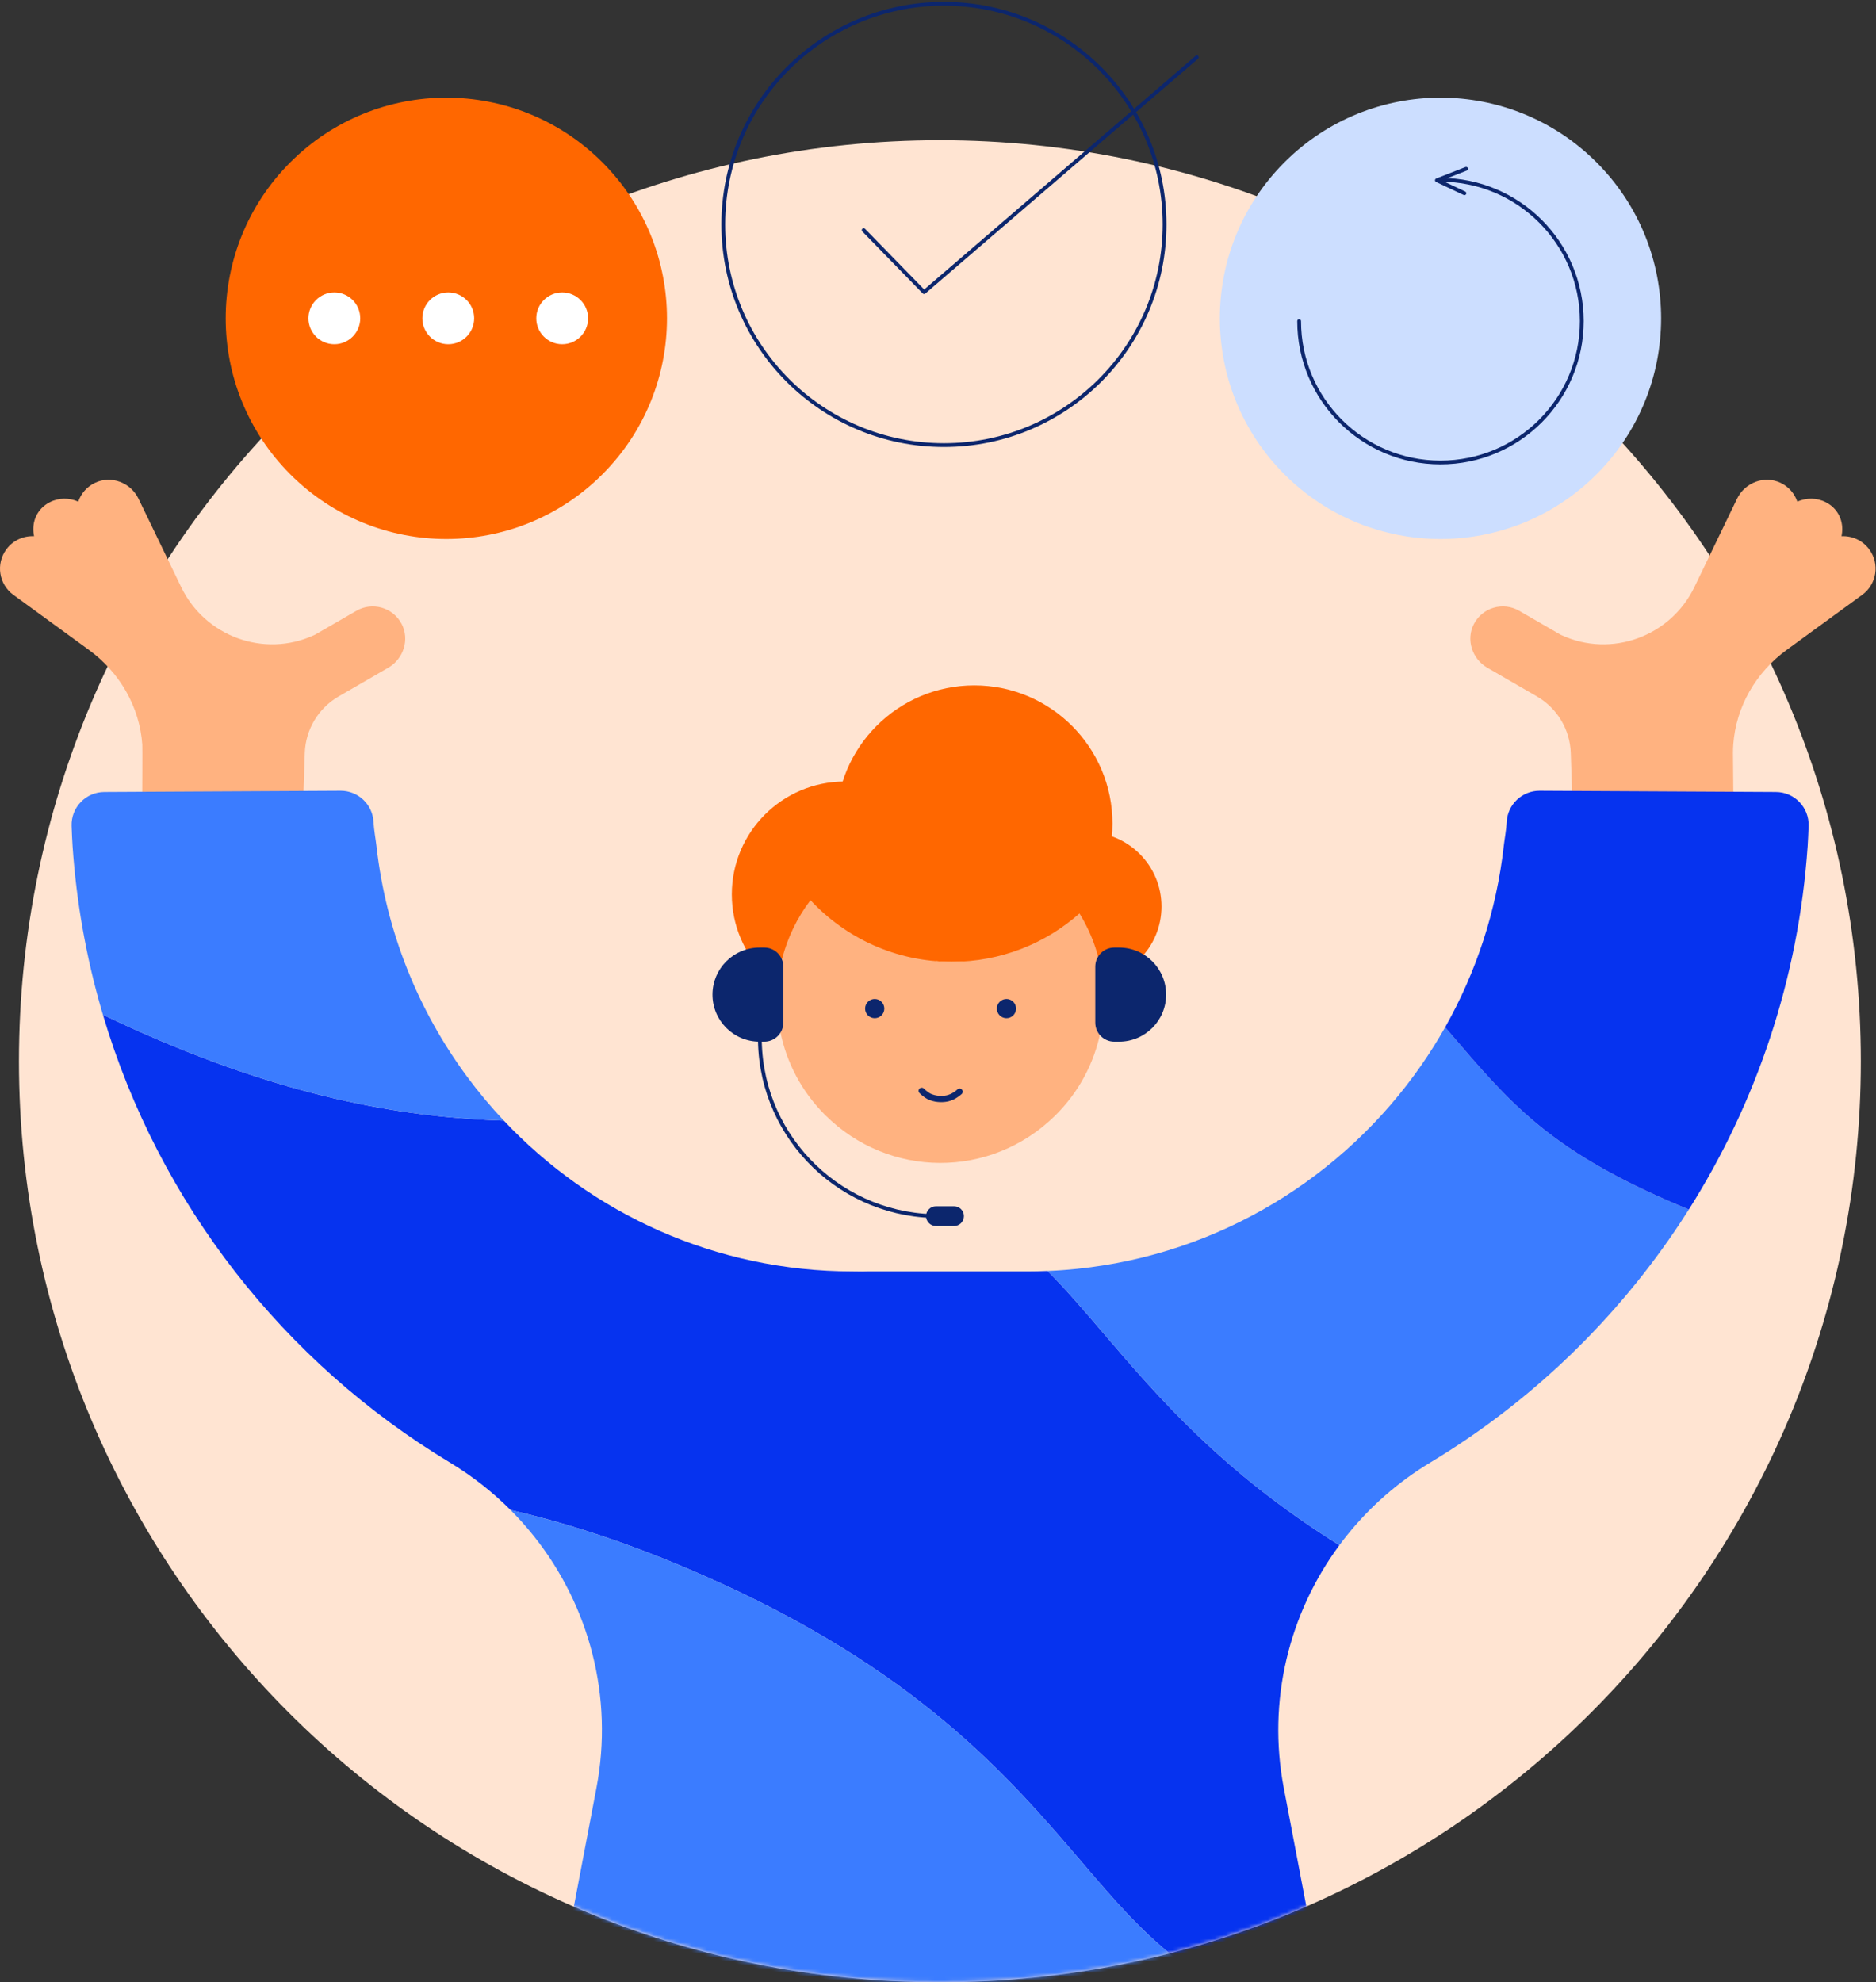
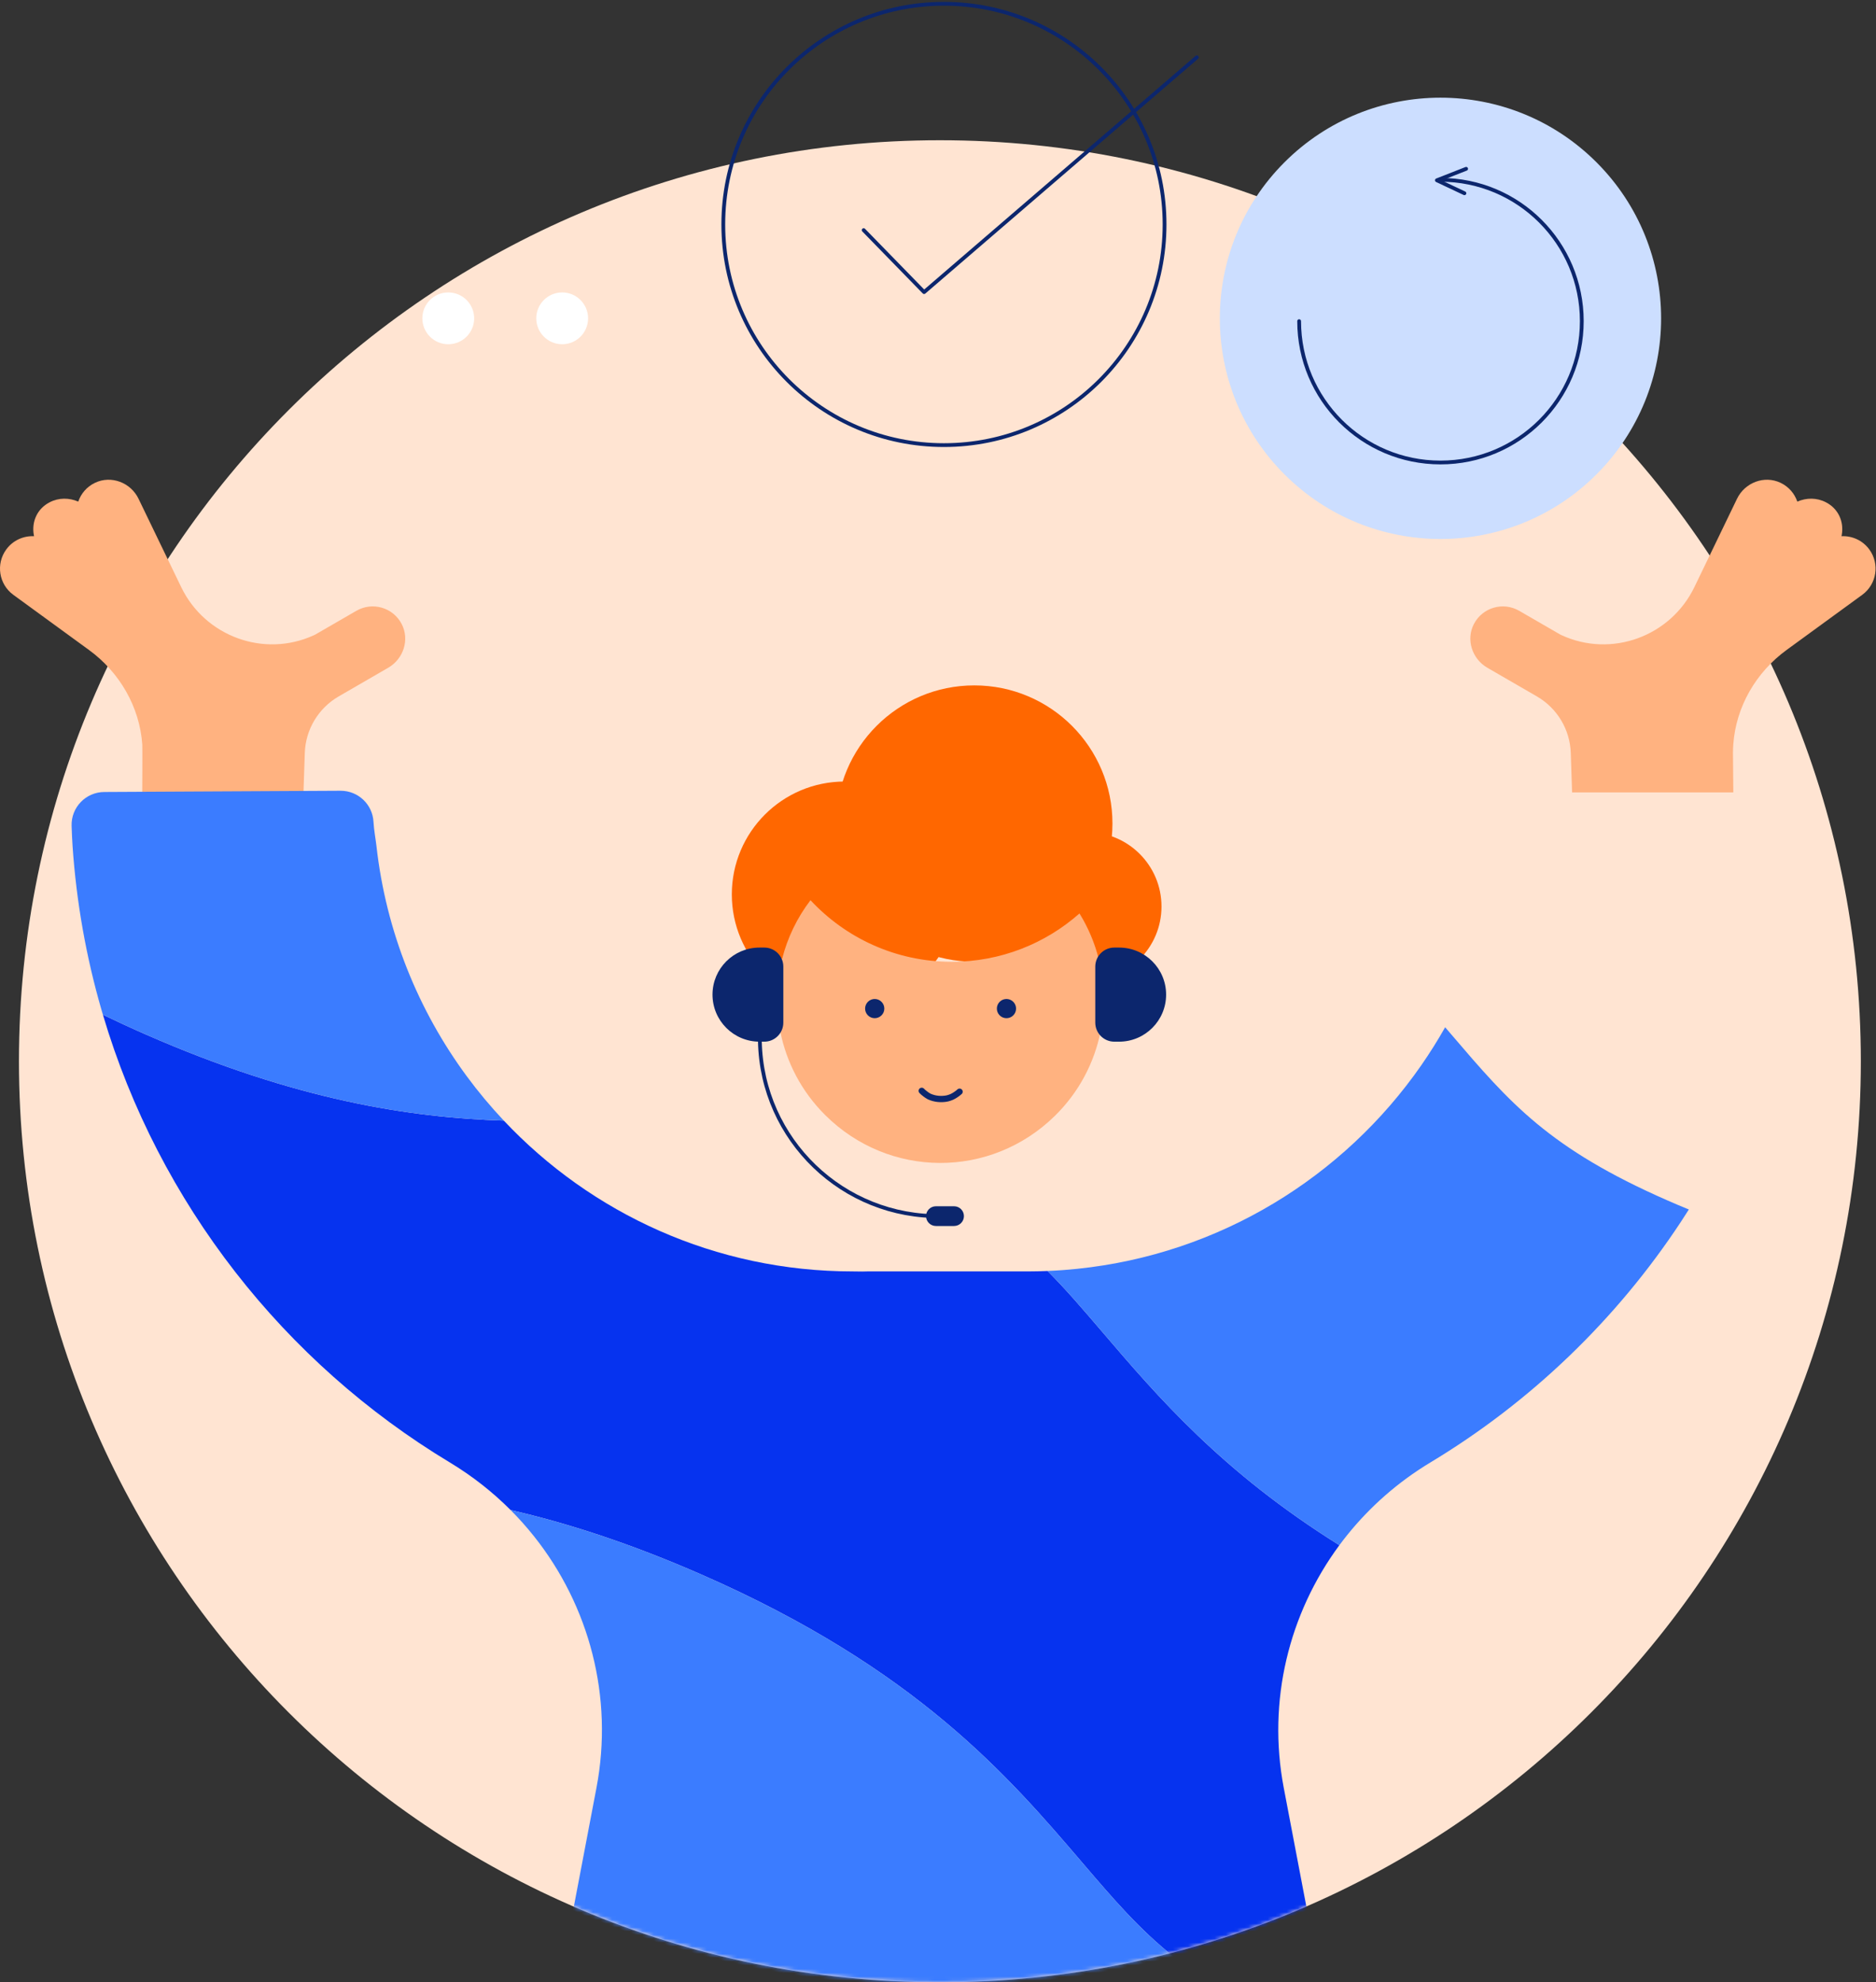
<svg xmlns="http://www.w3.org/2000/svg" xmlns:xlink="http://www.w3.org/1999/xlink" viewBox="0 0 495 523" version="1.1">
  <rect x="0" y="0" width="495" height="523" fill="#333333" stroke="none" />
  <title>5ED412BF-8568-401F-8F32-531687ED99C3</title>
  <defs>
    <path d="M486,243 C486,377.205 377.206,486 243,486 C108.795,486 0,377.205 0,243 C0,108.794 108.795,0 243,0 C377.206,0 486,108.794 486,243" id="path-1" />
  </defs>
  <g id="screens" stroke="none" stroke-width="1" fill="none" fill-rule="evenodd">
    <g id="15-1-1-contact" transform="translate(-829, -139)">
      <g id="Group-79" transform="translate(829, 140)">
        <g id="Fill-786-+-Fill-788-+-Fill-792-Mask" transform="translate(5, 36)">
          <mask id="mask-2" fill="white">
            <use xlink:href="#path-1" />
          </mask>
          <use id="Mask" fill="#FFE4D2" xlink:href="#path-1" />
          <path d="M348.407,370.674 C317.431,351.341 300.36,331.375 285.91,314.474 C280.821,308.521 276.297,303.233 271.408,298.326 C269.642,298.399 267.87,298.443 266.086,298.443 L223.843,298.443 C223.398,298.443 222.958,298.461 222.515,298.472 C221.687,298.453 220.857,298.443 220.025,298.443 L220.024,298.443 C183.728,298.443 151.008,283.151 127.941,258.662 C103.177,257.858 73.07,253.276 33.521,235.95 C29.575,234.222 25.793,232.476 22.151,230.717 C36.937,280.579 70.053,322.56 113.694,348.848 C119.621,352.418 124.984,356.645 129.722,361.393 C144.659,364.834 161.28,370.182 180.021,378.393 C236.845,403.285 261.122,431.682 280.627,454.5 C288.788,464.048 295.499,471.889 304.598,479.181 C316.756,476.012 328.544,471.926 339.884,466.999 L333.73,434.689 C329.361,411.744 335.087,388.697 348.407,370.674" id="Fill-786" fill="#0633EF" mask="url(#mask-2)" />
          <path d="M280.627,454.5 C261.121,431.682 236.845,403.285 180.021,378.393 C161.279,370.183 144.659,364.835 129.722,361.394 C131.919,363.596 133.981,365.912 135.903,368.326 C150.502,386.67 156.942,410.735 152.381,434.689 L146.227,467 C175.899,479.89 208.642,487.038 243.055,487.038 C262.55,487.038 281.507,484.741 299.675,480.409 C301.323,480.017 302.963,479.608 304.598,479.182 C295.499,471.889 288.788,464.047 280.627,454.5" id="Fill-788" fill="#3B7CFF" mask="url(#mask-2)" />
          <path d="M435.064,279.752 C403.642,265.988 393.393,254 377.88,235.853 C377.362,235.248 376.84,234.636 376.315,234.024 C374.37,237.47 372.269,240.815 370.021,244.051 C349.536,273.526 316.837,293.869 279.251,297.757 C276.659,298.026 274.044,298.217 271.408,298.326 C276.296,303.234 280.821,308.521 285.91,314.474 C300.36,331.376 317.431,351.342 348.407,370.675 C349.081,369.763 349.775,368.864 350.488,367.978 C356.501,360.505 363.873,353.994 372.417,348.849 C398.91,332.89 421.523,311.145 438.514,285.368 C439.225,284.286 439.927,283.197 440.619,282.103 C438.821,281.37 436.972,280.589 435.064,279.752" id="Fill-792" fill="#3B7CFF" mask="url(#mask-2)" />
        </g>
        <path d="M306.471,238.167 C306.471,249.005 297.686,257.79 286.848,257.79 C276.01,257.79 267.225,249.005 267.225,238.167 C267.225,227.33 276.01,218.544 286.848,218.544 C297.686,218.544 306.471,227.33 306.471,238.167" id="Fill-756" fill="#FF6700" />
        <path d="M252.656,234.974 C252.656,251.421 239.324,264.754 222.877,264.754 C206.43,264.754 193.098,251.421 193.098,234.974 C193.098,218.528 206.43,205.195 222.877,205.195 C239.324,205.195 252.656,218.528 252.656,234.974" id="Fill-758" fill="#FF6700" />
        <path d="M293.53,216.284 C293.53,236.417 277.209,252.738 257.077,252.738 C236.944,252.738 220.623,236.417 220.623,216.284 C220.623,196.151 236.944,179.83 257.077,179.83 C277.209,179.83 293.53,196.151 293.53,216.284" id="Fill-760" fill="#FF6700" />
-         <path d="M251.137,252.753 C264.06,252.753 275.854,247.935 284.831,239.999 C283.173,237.317 281.205,234.77 278.903,232.426 C262.22,215.437 234.924,215.189 217.935,231.871 C216.444,233.336 215.089,234.887 213.855,236.502 C223.149,246.497 236.411,252.753 251.137,252.753" id="Fill-762" fill="#FF6700" />
        <path d="M298.85,260.072 C298.85,255.561 295.193,251.904 290.681,251.904 C290.417,251.904 290.156,251.919 289.898,251.943 C288.837,247.787 287.152,243.755 284.831,239.999 C275.855,247.935 264.059,252.753 251.136,252.753 C236.411,252.753 223.149,246.497 213.855,236.502 C210.272,241.192 207.78,246.453 206.38,251.939 C206.15,251.92 205.92,251.904 205.686,251.904 C201.175,251.904 197.518,255.561 197.518,260.072 C197.518,263.569 199.718,266.548 202.81,267.711 C204.362,268.294 205.567,269.564 205.895,271.19 C207.512,279.23 211.433,286.901 217.683,293.144 C234.52,309.957 261.371,310.065 278.349,293.392 C284.727,287.128 288.737,279.368 290.381,271.221 C290.712,269.582 291.934,268.31 293.502,267.734 C296.623,266.586 298.85,263.591 298.85,260.072" id="Fill-764" fill="#FFB280" />
        <path d="M253.194,287.028 C252.892,287.318 252.554,287.559 252.218,287.783 C251.873,288.016 251.521,288.232 251.148,288.397 C250.769,288.565 250.376,288.696 249.979,288.794 C249.578,288.892 249.167,288.922 248.757,288.95 C248.346,288.977 247.938,288.966 247.529,288.922 C247.12,288.878 246.715,288.818 246.319,288.703 C245.926,288.59 245.53,288.468 245.158,288.285 C244.793,288.106 244.464,287.852 244.128,287.607 C243.801,287.368 243.494,287.1 243.204,286.798" id="Stroke-766" stroke="#0C266D" stroke-width="1.654" stroke-linecap="round" stroke-linejoin="round" />
        <path d="M232.629,263.345 C233.599,264.354 233.567,265.959 232.557,266.928 C231.549,267.898 229.943,267.867 228.974,266.856 C228.004,265.848 228.036,264.242 229.045,263.273 C230.055,262.303 231.659,262.335 232.629,263.345" id="Fill-768" fill="#0C266D" />
        <path d="M267.394,263.345 C268.364,264.354 268.331,265.959 267.322,266.928 C266.313,267.898 264.708,267.867 263.738,266.856 C262.768,265.848 262.8,264.242 263.81,263.273 C264.819,262.303 266.424,262.335 267.394,263.345" id="Fill-770" fill="#0C266D" />
        <path d="M200.503,273.742 C201.011,299.713 222.476,320.354 248.447,319.846 L250.762,319.846" id="Stroke-772" stroke="#0C266D" stroke-linecap="round" stroke-linejoin="round" />
        <path d="M201.666,273.829 L200.414,273.829 C193.558,273.829 188,268.271 188,261.414 C188,254.558 193.558,249 200.414,249 L201.666,249 C204.44,249 206.689,251.249 206.689,254.023 L206.689,268.806 C206.689,271.58 204.44,273.829 201.666,273.829" id="Fill-774" fill="#0C266D" />
        <path d="M294.023,249 L295.275,249 C302.131,249 307.689,254.558 307.689,261.414 C307.689,268.271 302.131,273.829 295.275,273.829 L294.023,273.829 C291.249,273.829 289,271.58 289,268.806 L289,254.023 C289,251.249 291.249,249 294.023,249" id="Fill-776" fill="#0C266D" />
        <path d="M251.737,322.46 L246.949,322.46 C245.511,322.46 244.344,321.294 244.344,319.855 C244.344,318.416 245.511,317.25 246.949,317.25 L251.737,317.25 C253.176,317.25 254.342,318.416 254.342,319.855 C254.342,321.294 253.176,322.46 251.737,322.46" id="Fill-778" fill="#0C266D" />
        <path d="M493.242,143.975 C491.478,141.553 488.682,140.334 485.897,140.47 C485.928,140.332 485.957,140.194 485.98,140.053 C486.549,136.625 485.089,133.233 481.801,131.528 C479.359,130.262 476.643,130.299 474.237,131.343 C473.52,129.242 471.992,127.419 469.829,126.385 C465.542,124.336 460.397,126.31 458.331,130.589 L447.083,153.887 C440.794,166.914 425.239,172.625 412.085,166.605 C411.968,166.551 411.852,166.498 411.735,166.442 L400.861,160.156 C396.632,157.701 391.178,159.251 388.898,163.641 C386.762,167.753 388.422,172.835 392.43,175.162 L405.55,182.753 C410.888,185.853 414.256,191.482 414.462,197.652 L414.81,208.057 L457.352,208.057 C457.352,208.057 457.26,198.959 457.26,197.678 C457.26,196.938 457.288,196.196 457.34,195.451 C458.041,185.464 463.341,176.364 471.431,170.468 L491.367,155.936 C495.187,153.151 496.027,147.796 493.242,143.975" id="Fill-780" fill="#FFB280" />
        <path d="M1.644,143.975 C3.408,141.553 6.204,140.334 8.989,140.47 C8.958,140.332 8.928,140.194 8.905,140.053 C8.337,136.625 9.796,133.233 13.084,131.528 C15.526,130.262 18.242,130.299 20.647,131.343 C21.365,129.242 22.893,127.419 25.057,126.385 C29.343,124.336 34.489,126.31 36.554,130.589 L47.803,153.887 C54.091,166.914 69.647,172.625 82.799,166.605 C82.916,166.551 83.033,166.498 83.151,166.442 L94.024,160.156 C98.253,157.701 103.706,159.251 105.988,163.641 C108.123,167.753 106.464,172.835 102.456,175.162 L89.336,182.753 C83.997,185.853 80.63,191.482 80.423,197.652 L80.075,208.057 L37.533,208.057 C37.533,208.057 37.597,196.196 37.545,195.451 C36.844,185.464 31.545,176.364 23.455,170.468 L3.519,155.936 C-0.302,153.151 -1.142,147.796 1.644,143.975" id="Fill-782" fill="#FFB280" />
-         <path d="M440.064,315.752 C441.972,316.589 443.821,317.37 445.619,318.103 C463.388,290.008 474.565,257.33 476.965,222.237 C477.063,220.786 477.148,218.875 477.217,216.926 C477.39,212.022 473.456,207.954 468.549,207.954 L406.222,207.627 C401.621,207.627 397.813,211.219 397.563,215.814 C397.444,218.003 396.968,220.533 396.787,222.149 C394.862,239.394 389.462,255.587 381.315,270.024 C381.84,270.636 382.362,271.248 382.88,271.853 C398.393,290 408.642,301.988 440.064,315.752" id="Fill-784" fill="#0633EF" />
        <path d="M123.205,283.012 C110.35,265.602 101.851,244.778 99.324,222.149 C99.144,220.533 98.666,218.003 98.548,215.813 C98.298,211.219 94.489,207.627 89.888,207.627 L27.562,207.954 C22.654,207.954 18.721,212.022 18.895,216.926 C18.963,218.876 19.047,220.786 19.147,222.237 C20.165,237.131 22.767,251.588 26.779,265.448 C26.902,265.871 27.026,266.295 27.152,266.716 C30.792,268.476 34.575,270.222 38.52,271.95 C78.071,289.275 108.177,293.859 132.941,294.663 C129.471,290.979 126.217,287.091 123.205,283.012" id="Fill-790" fill="#3B7CFF" />
        <path d="M338.915,41.822 C316.18,64.557 316.18,101.419 338.915,124.153 C361.651,146.889 398.512,146.889 421.248,124.153 C443.983,101.419 443.983,64.557 421.248,41.822 C398.512,19.086 361.651,19.086 338.915,41.822" id="Fill-794" fill="#CCDEFF" />
        <path d="M380.081,46.444 C400.676,46.444 417.372,63.14 417.372,83.734 C417.372,104.329 400.676,121.024 380.081,121.024 C359.487,121.024 342.791,104.329 342.791,83.734" id="Stroke-796" stroke="#0C266D" stroke-linecap="round" stroke-linejoin="round" />
        <polyline id="Stroke-798" stroke="#0C266D" stroke-linecap="round" stroke-linejoin="round" points="386.401 49.987 379.136 46.564 386.848 43.54" />
        <path d="M307.282,58.217 C307.282,90.371 281.218,116.435 249.065,116.435 C216.912,116.435 190.847,90.371 190.847,58.217 C190.847,26.065 216.912,7.99172994e-13 249.065,7.99172994e-13 C281.218,7.99172994e-13 307.282,26.065 307.282,58.217 Z" id="Stroke-800" stroke="#0C266D" stroke-linecap="round" stroke-linejoin="round" />
-         <path d="M158.936,41.822 C181.672,64.557 181.672,101.419 158.936,124.153 C136.201,146.889 99.339,146.889 76.605,124.153 C53.869,101.419 53.869,64.557 76.605,41.822 C99.339,19.086 136.201,19.086 158.936,41.822" id="Fill-802" fill="#FF6700" />
        <polyline id="Stroke-804" stroke="#0C266D" stroke-linecap="round" stroke-linejoin="round" points="227.885 59.715 243.831 76.069 315.794 14.122" />
-         <path d="M95.054,82.988 C95.054,86.762 91.995,89.822 88.22,89.822 C84.445,89.822 81.385,86.762 81.385,82.988 C81.385,79.213 84.445,76.153 88.22,76.153 C91.995,76.153 95.054,79.213 95.054,82.988" id="Fill-806" fill="#FFFFFF" />
        <path d="M125.113,82.988 C125.113,86.762 122.053,89.822 118.278,89.822 C114.503,89.822 111.443,86.762 111.443,82.988 C111.443,79.213 114.503,76.153 118.278,76.153 C122.053,76.153 125.113,79.213 125.113,82.988" id="Fill-808" fill="#FFFFFF" />
        <path d="M155.171,82.988 C155.171,86.762 152.111,89.822 148.336,89.822 C144.561,89.822 141.501,86.762 141.501,82.988 C141.501,79.213 144.561,76.153 148.336,76.153 C152.111,76.153 155.171,79.213 155.171,82.988" id="Fill-810" fill="#FFFFFF" />
      </g>
    </g>
  </g>
</svg>